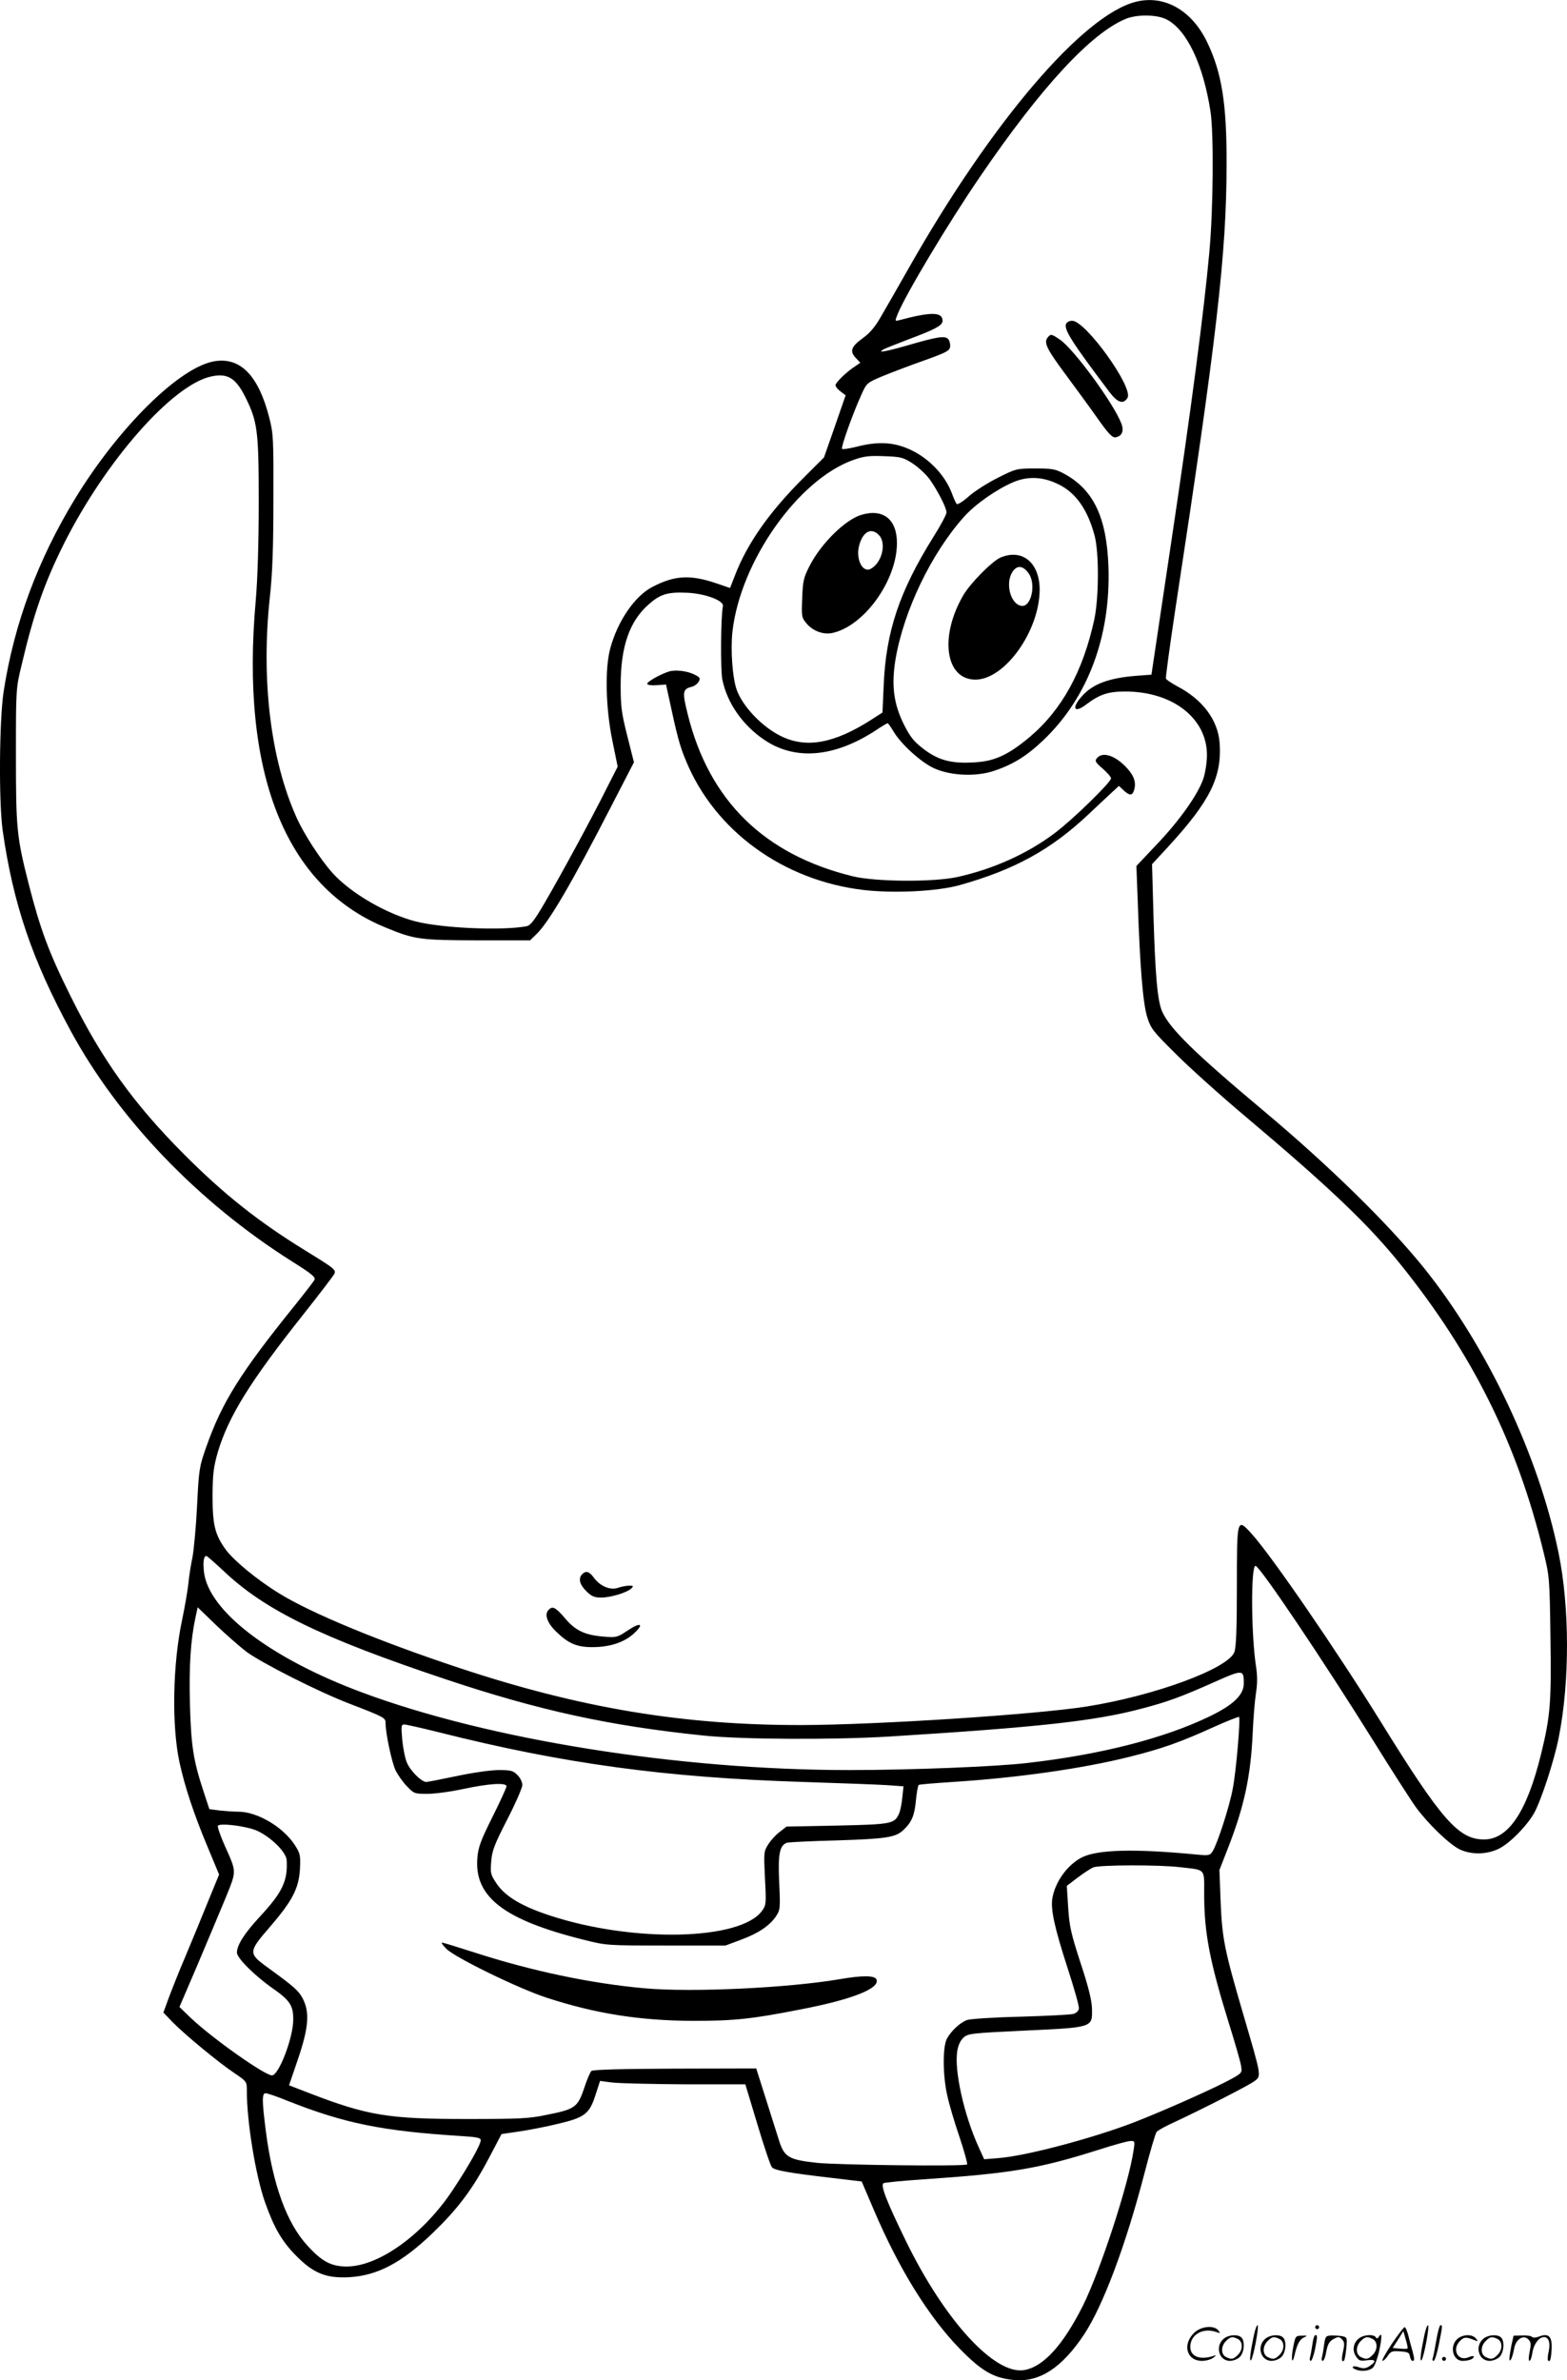
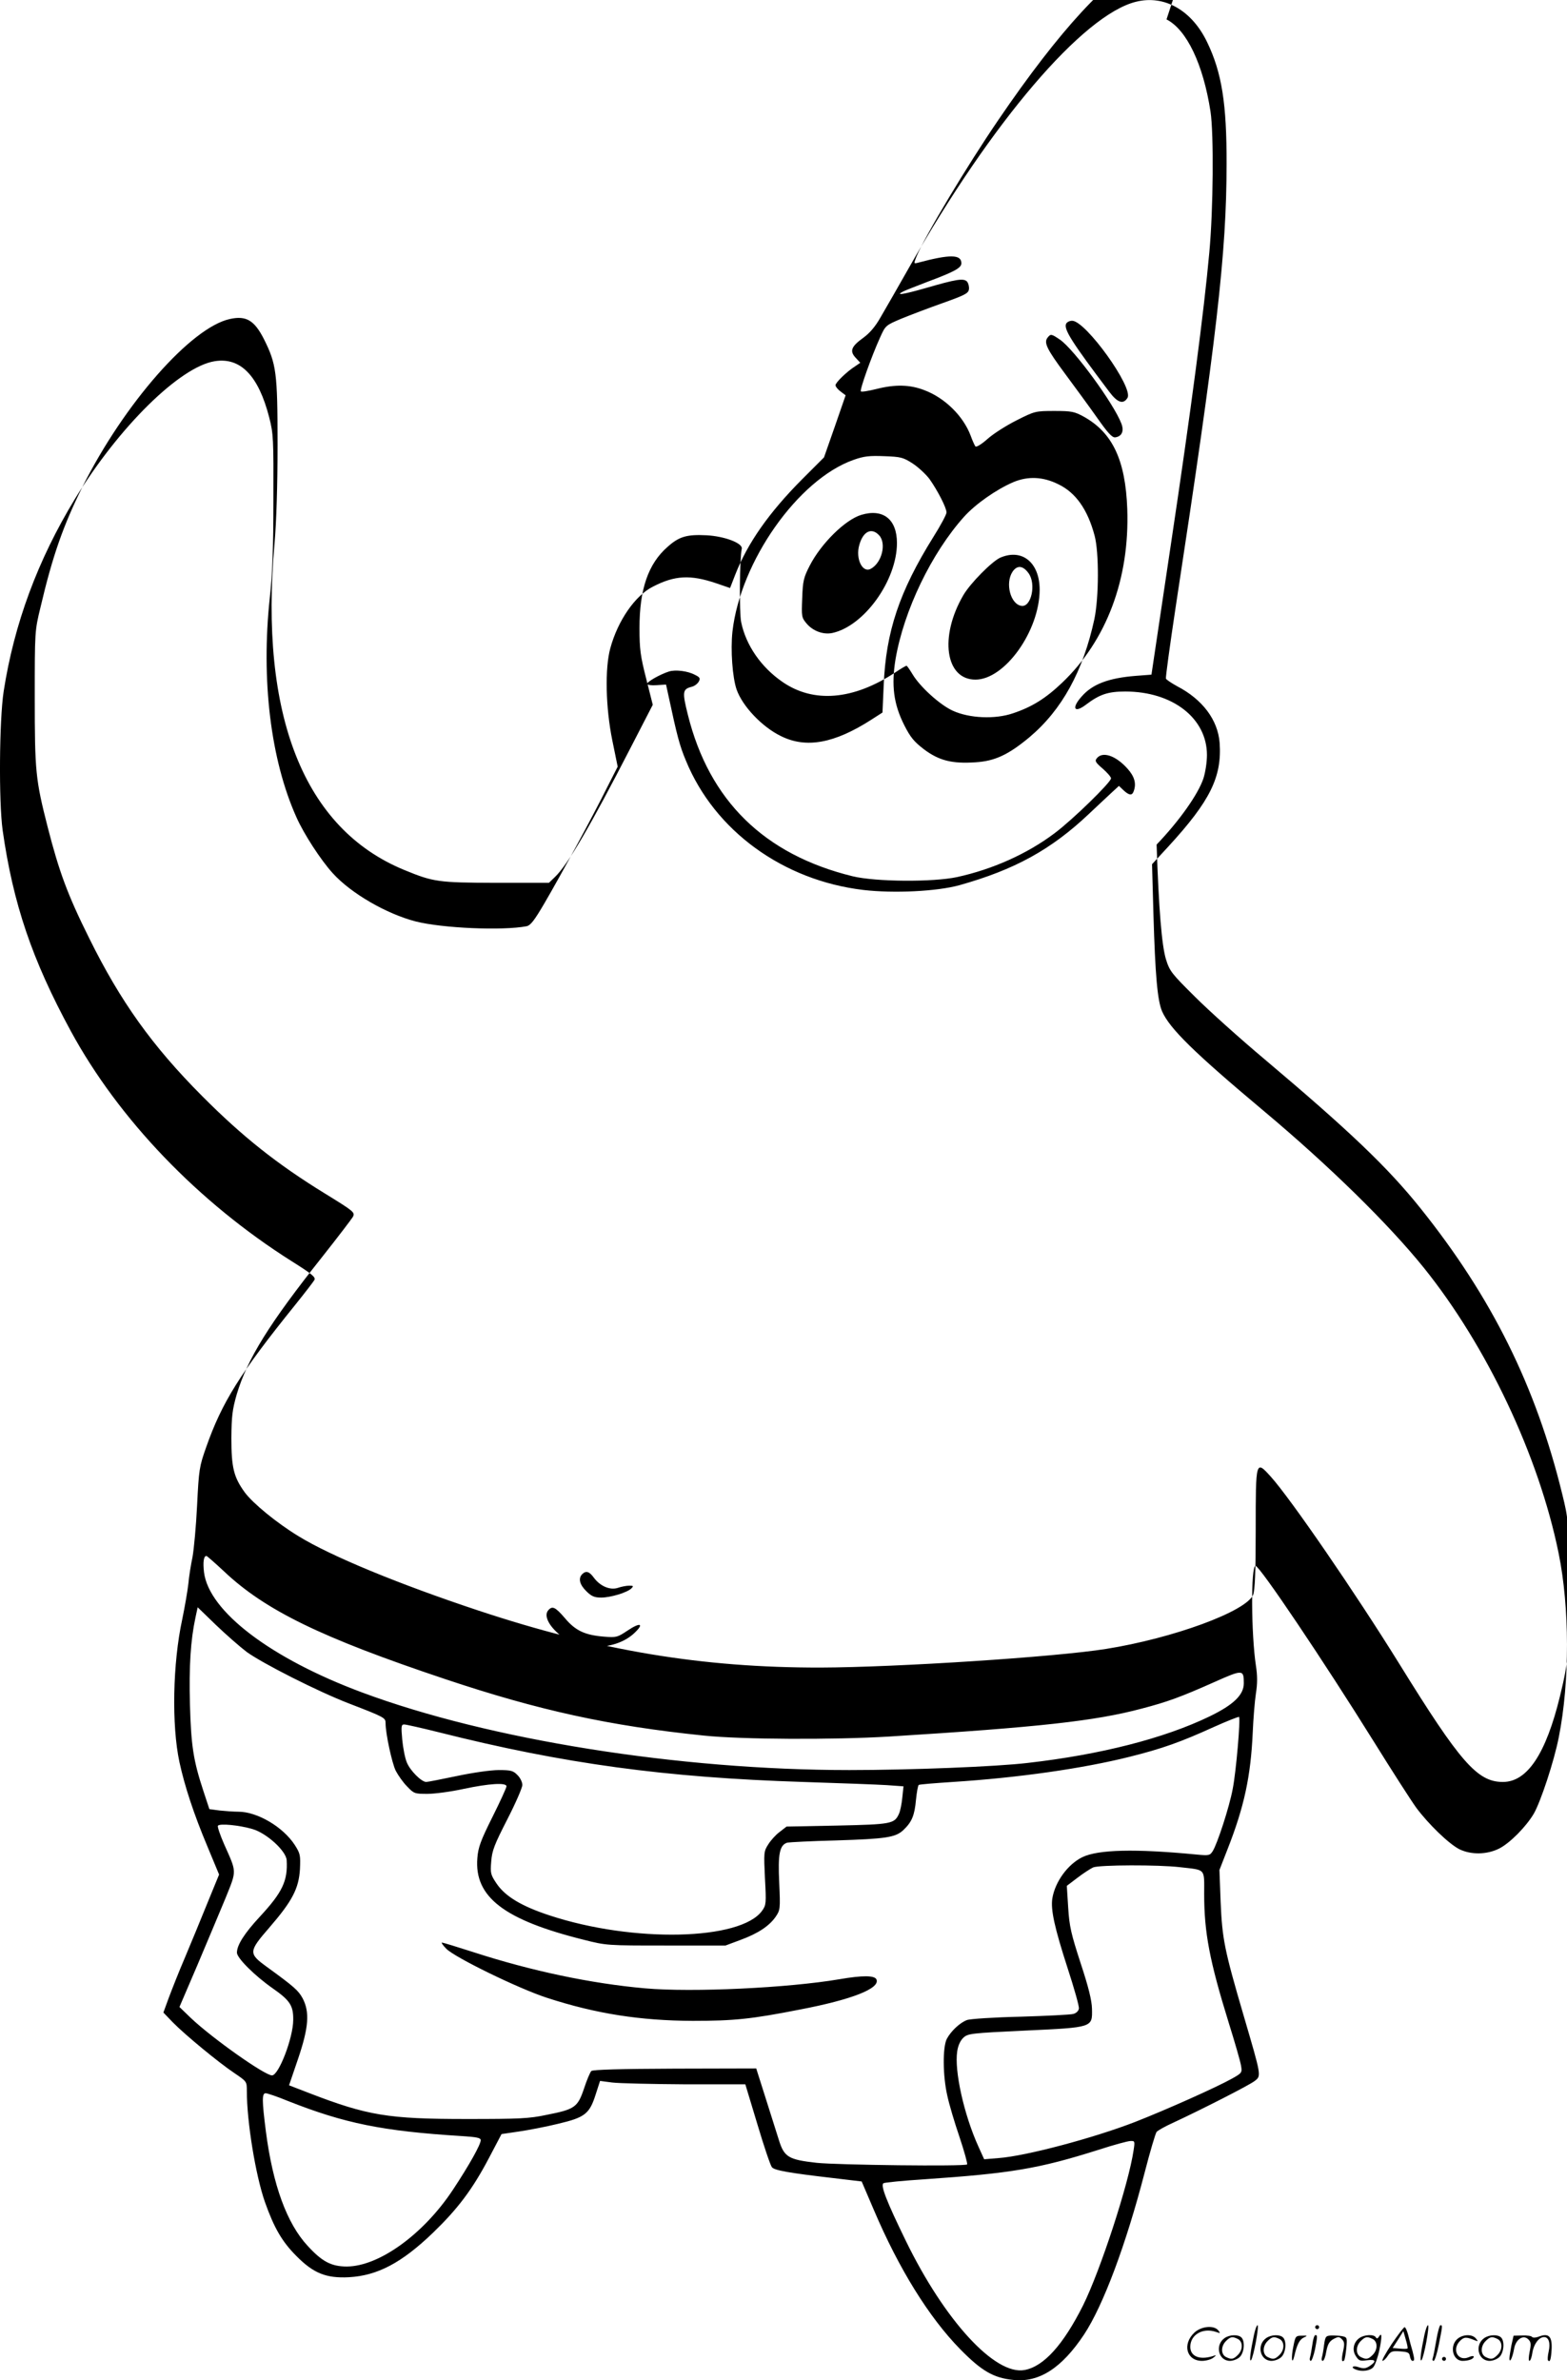
<svg xmlns="http://www.w3.org/2000/svg" version="1.0" viewBox="0 0 790.59 1200.572" preserveAspectRatio="xMidYMid meet">
  <g transform="translate(-0.466,1200.789) scale(0.1,-0.1)" fill="#000000" stroke="none">
-     <path d="M5736 11999 c-267 -66 -728 -606 -1144 -1339 -58 -102 -123 -216 -145 -253 -26 -46 -54 -79 -87 -103 -61 -44 -70 -67 -38 -101 l23 -25 -25 -17 c-44 -28 -100 -83 -100 -96 0 -7 12 -22 26 -32 l25 -19 -54 -156 -55 -157 -111 -111 c-167 -168 -275 -322 -337 -481 l-26 -67 -70 24 c-130 44 -209 40 -319 -17 -90 -45 -177 -171 -215 -310 -28 -101 -24 -299 10 -466 l27 -132 -55 -108 c-74 -149 -235 -445 -314 -580 -52 -89 -71 -113 -91 -117 -122 -23 -423 -10 -558 24 -148 38 -328 142 -420 244 -60 66 -145 197 -182 280 -131 291 -180 694 -135 1111 13 116 18 250 18 490 1 310 0 335 -21 417 -54 211 -145 305 -275 284 -176 -28 -484 -332 -705 -694 -188 -309 -307 -630 -360 -972 -22 -145 -25 -555 -5 -700 53 -371 148 -652 344 -1013 242 -445 643 -863 1115 -1161 102 -64 121 -80 114 -94 -5 -9 -49 -66 -98 -127 -277 -343 -369 -491 -448 -716 -35 -99 -37 -113 -46 -294 -5 -104 -16 -221 -23 -260 -8 -38 -18 -99 -21 -135 -4 -36 -18 -117 -31 -180 -48 -221 -54 -534 -14 -720 26 -120 72 -261 141 -425 l59 -142 -59 -144 c-32 -79 -83 -203 -113 -274 -31 -72 -67 -164 -82 -204 l-27 -74 48 -50 c61 -62 229 -201 311 -256 62 -42 62 -42 62 -90 0 -155 44 -424 91 -559 46 -130 86 -200 159 -273 86 -87 150 -113 265 -107 144 8 266 72 425 225 124 120 198 217 283 379 l62 118 88 13 c48 7 137 24 198 39 135 32 158 50 189 148 l22 68 62 -8 c33 -4 198 -8 366 -9 l305 0 61 -202 c33 -111 66 -208 73 -216 12 -16 86 -29 310 -55 l143 -17 62 -145 c126 -296 278 -541 435 -701 108 -110 168 -145 268 -155 130 -14 244 59 357 229 97 147 212 455 306 818 27 105 54 196 60 204 6 7 43 28 83 46 138 64 386 190 412 211 34 26 34 23 -56 330 -97 331 -108 386 -116 574 l-6 160 41 105 c84 214 117 367 127 589 3 69 10 157 16 196 8 50 8 90 0 141 -24 159 -26 503 -2 503 21 0 343 -479 596 -885 92 -148 189 -299 215 -335 62 -83 163 -181 217 -209 59 -29 139 -28 201 3 54 27 136 110 175 176 35 61 102 263 126 385 56 281 55 657 -1 930 -100 490 -362 1044 -681 1440 -177 219 -473 510 -807 790 -352 295 -473 414 -512 501 -24 55 -35 184 -44 491 l-7 252 84 91 c209 228 269 349 257 521 -9 116 -86 219 -215 286 -29 16 -54 33 -56 38 -2 6 20 168 49 360 207 1355 257 1785 257 2235 1 304 -24 462 -98 615 -77 161 -216 240 -359 204z m154 -89 c102 -52 185 -226 222 -465 17 -113 14 -494 -6 -710 -27 -298 -92 -794 -195 -1480 l-97 -650 -79 -6 c-138 -11 -219 -42 -273 -104 -53 -59 -38 -87 22 -41 69 52 111 66 198 66 239 0 412 -135 412 -320 0 -37 -8 -88 -18 -119 -27 -80 -121 -213 -236 -333 l-102 -108 7 -182 c11 -328 26 -508 47 -578 19 -61 28 -72 147 -190 69 -69 227 -211 351 -315 428 -361 621 -545 786 -751 359 -448 583 -898 716 -1444 30 -122 31 -132 35 -427 5 -332 0 -399 -47 -591 -71 -291 -165 -432 -288 -432 -129 0 -215 99 -522 595 -222 358 -549 834 -649 945 -76 84 -76 84 -76 -268 0 -216 -4 -305 -13 -328 -35 -84 -403 -219 -742 -273 -256 -41 -1060 -93 -1440 -94 -598 -1 -1115 85 -1725 287 -404 134 -748 276 -910 376 -110 67 -229 165 -270 220 -56 77 -68 125 -68 275 1 111 5 143 27 220 54 180 164 357 431 693 80 101 149 192 155 202 12 23 5 28 -141 118 -241 148 -416 287 -619 491 -253 254 -412 477 -570 796 -110 221 -152 336 -210 562 -61 239 -65 280 -65 653 0 333 0 336 29 455 61 260 115 413 212 608 210 419 548 804 744 846 82 18 123 -7 171 -101 63 -126 69 -169 69 -533 0 -209 -6 -391 -15 -495 -78 -871 148 -1442 654 -1650 148 -61 172 -64 463 -65 l267 0 31 30 c63 60 178 256 380 649 l113 219 -33 131 c-29 114 -34 148 -34 256 0 196 44 324 141 409 59 53 98 64 198 59 91 -5 183 -40 177 -68 -11 -48 -13 -322 -3 -370 24 -117 101 -228 209 -302 157 -108 357 -91 568 48 28 19 54 34 57 34 3 0 16 -19 30 -42 37 -63 138 -155 204 -185 83 -38 212 -44 303 -13 96 32 165 75 248 154 225 214 341 524 329 876 -9 247 -74 385 -219 466 -48 26 -61 29 -149 29 -95 0 -99 -1 -190 -47 -52 -26 -118 -68 -147 -94 -29 -26 -57 -43 -61 -38 -4 5 -15 29 -24 54 -37 99 -130 191 -234 230 -72 28 -146 30 -241 6 -40 -10 -76 -16 -79 -12 -7 6 53 175 97 272 27 60 28 61 106 94 44 18 138 54 209 79 112 40 130 49 133 69 2 13 -2 30 -9 39 -17 19 -54 13 -212 -33 -113 -32 -153 -38 -110 -16 10 5 63 26 118 47 139 52 175 71 175 95 0 45 -57 46 -218 3 -23 -6 -23 -6 -8 32 44 105 254 456 414 690 308 452 561 726 737 798 57 23 156 22 205 -3z m-1282 -2239 c28 -18 67 -54 86 -79 41 -58 86 -145 86 -169 0 -10 -30 -66 -66 -123 -172 -276 -240 -478 -251 -751 l-6 -135 -56 -36 c-187 -120 -329 -146 -456 -83 -95 46 -194 150 -224 235 -21 61 -31 199 -21 292 40 354 331 767 610 866 53 19 81 22 156 19 83 -3 95 -6 142 -36z m737 -106 c87 -42 147 -127 182 -258 23 -85 22 -312 -1 -422 -57 -263 -163 -457 -328 -596 -106 -88 -174 -120 -272 -126 -119 -8 -184 9 -259 65 -51 39 -69 61 -100 122 -54 107 -66 201 -44 334 42 245 181 534 346 718 58 64 162 137 248 174 74 31 150 28 228 -11z m-4211 -5482 c208 -197 491 -335 1116 -544 472 -158 828 -236 1305 -285 191 -20 653 -22 935 -5 754 47 1039 78 1275 141 130 34 196 58 369 135 141 63 146 62 146 -7 0 -59 -52 -109 -174 -168 -228 -110 -548 -192 -916 -234 -158 -19 -595 -36 -900 -36 -860 0 -1819 153 -2460 392 -459 171 -771 408 -796 605 -6 51 -2 83 12 83 3 0 43 -35 88 -77z m115 -407 c80 -58 360 -200 516 -260 181 -70 185 -72 185 -100 0 -52 32 -200 51 -239 12 -23 37 -59 57 -79 35 -37 39 -38 103 -38 37 0 119 11 183 25 127 27 216 33 216 13 0 -7 -32 -77 -71 -155 -60 -120 -72 -154 -76 -207 -16 -196 135 -312 537 -412 114 -29 118 -29 415 -29 l300 0 75 28 c90 33 146 71 178 117 23 34 24 39 18 172 -7 146 2 190 41 202 10 2 119 8 243 11 256 8 303 15 343 53 42 40 56 73 63 152 4 39 10 73 14 75 4 3 81 9 171 15 330 21 658 68 893 127 164 41 257 74 424 150 67 30 125 53 128 51 8 -9 -15 -278 -32 -363 -17 -92 -78 -278 -101 -314 -14 -22 -19 -23 -82 -17 -311 30 -495 25 -575 -13 -74 -36 -138 -124 -152 -208 -9 -57 11 -148 77 -352 33 -101 59 -193 57 -204 -2 -12 -13 -23 -28 -27 -14 -4 -134 -10 -267 -14 -133 -3 -255 -11 -270 -17 -35 -13 -80 -55 -101 -94 -22 -41 -21 -187 2 -287 9 -43 37 -137 62 -210 24 -72 41 -134 38 -137 -10 -11 -657 -3 -759 8 -143 16 -164 29 -191 116 -12 39 -43 135 -68 215 l-46 145 -411 -1 c-274 -1 -414 -5 -421 -12 -6 -6 -23 -46 -37 -89 -32 -94 -46 -104 -188 -132 -89 -19 -137 -21 -405 -21 -394 0 -499 17 -794 131 l-101 39 45 132 c54 159 60 236 24 306 -22 40 -40 57 -182 160 -92 67 -92 76 14 198 115 133 148 196 154 294 3 70 2 78 -26 122 -59 91 -189 168 -285 168 -23 0 -65 3 -94 6 l-52 7 -30 91 c-51 155 -62 227 -68 437 -5 191 3 323 28 439 l11 51 92 -89 c51 -49 121 -110 155 -136z m972 -406 c627 -158 1142 -228 1836 -250 186 -6 376 -13 422 -16 l84 -6 -6 -57 c-3 -31 -10 -67 -17 -82 -23 -50 -37 -53 -311 -59 l-256 -5 -36 -28 c-19 -14 -45 -43 -57 -63 -22 -34 -22 -42 -16 -170 7 -126 6 -135 -14 -163 -107 -151 -652 -163 -1073 -24 -140 46 -222 95 -266 159 -31 46 -33 53 -28 113 4 55 16 85 81 212 42 82 76 160 76 174 0 14 -11 37 -25 50 -21 22 -33 25 -94 25 -40 0 -131 -13 -211 -30 -77 -16 -147 -30 -155 -30 -24 0 -82 58 -98 99 -9 21 -19 73 -23 115 -6 67 -5 76 10 76 9 0 89 -18 177 -40z m-941 -488 c71 -21 169 -111 171 -157 6 -104 -22 -162 -134 -283 -80 -86 -117 -145 -117 -183 0 -27 89 -116 182 -181 86 -60 103 -87 102 -158 0 -90 -73 -280 -107 -280 -37 0 -301 187 -409 289 l-58 56 90 210 c49 116 113 268 142 338 58 144 58 128 -7 274 -20 46 -34 87 -31 92 8 13 109 3 176 -17z m4679 -192 c131 -15 121 -4 121 -135 0 -194 27 -337 124 -650 31 -99 59 -196 62 -216 6 -35 5 -37 -47 -66 -79 -44 -332 -157 -488 -218 -209 -81 -551 -172 -688 -182 l-73 -6 -29 64 c-73 161 -122 382 -107 480 4 29 16 55 31 69 23 21 36 23 312 36 343 16 339 15 337 110 -1 42 -17 108 -57 229 -48 148 -57 185 -63 280 l-7 111 54 41 c30 23 66 46 79 52 32 13 331 14 439 1z m-4502 -1179 c286 -113 476 -152 876 -177 79 -5 97 -9 97 -21 0 -22 -59 -127 -139 -248 -148 -225 -373 -388 -536 -389 -78 0 -125 24 -198 104 -105 113 -176 307 -211 578 -20 157 -20 192 -1 192 8 0 59 -17 112 -39z m4267 -248 c-25 -171 -167 -605 -255 -783 -100 -199 -198 -308 -295 -326 -149 -28 -403 249 -599 651 -98 201 -129 281 -113 291 6 4 99 13 207 20 437 30 575 53 876 148 77 25 150 45 163 45 22 1 23 -1 16 -46z M5383 10374 c-11 -29 31 -94 218 -342 42 -56 71 -65 92 -31 32 51 -211 389 -279 389 -14 0 -27 -7 -31 -16z M5290 10305 c-20 -25 -4 -58 88 -182 48 -65 121 -164 161 -221 57 -81 77 -102 93 -100 33 5 45 32 30 70 -38 100 -239 375 -310 423 -43 29 -46 30 -62 10z M3380 8621 c-44 -14 -110 -51 -110 -62 0 -6 20 -9 48 -7 l47 3 12 -55 c44 -206 57 -254 88 -328 145 -354 490 -605 896 -653 155 -18 371 -7 484 24 278 78 463 179 655 361 41 39 92 86 112 105 l38 35 23 -22 c28 -26 43 -28 51 -6 15 39 5 75 -31 115 -59 66 -125 88 -154 53 -12 -14 -8 -21 29 -53 23 -20 42 -42 42 -49 0 -20 -195 -210 -285 -277 -138 -104 -313 -182 -492 -221 -122 -26 -410 -24 -526 4 -446 109 -724 381 -832 815 -29 116 -27 129 20 141 13 3 29 15 35 26 9 16 6 22 -19 34 -37 20 -99 27 -131 17z M2942 4068 c-21 -21 -13 -53 21 -86 26 -26 41 -32 75 -32 47 0 130 25 152 46 12 12 11 14 -11 14 -14 0 -40 -5 -57 -11 -39 -13 -89 8 -121 51 -23 32 -40 37 -59 18z M2770 3885 c-19 -23 -3 -66 44 -110 59 -57 102 -75 178 -75 90 0 162 24 211 69 54 50 34 59 -33 14 -51 -34 -56 -35 -119 -30 -96 8 -143 30 -196 93 -49 57 -64 64 -85 39z M4350 9411 c-82 -25 -203 -145 -260 -256 -31 -60 -35 -78 -38 -164 -4 -93 -3 -98 22 -128 32 -38 84 -57 129 -48 161 34 327 265 327 454 0 120 -70 175 -180 142z m90 -103 c38 -41 14 -139 -42 -169 -42 -23 -78 51 -58 120 19 69 62 90 100 49z M5051 9195 c-42 -19 -151 -129 -186 -189 -122 -209 -91 -426 61 -426 148 0 323 245 324 453 0 137 -88 210 -199 162z m142 -77 c41 -54 15 -174 -35 -166 -55 8 -83 114 -45 172 23 34 52 32 80 -6z M2256 2179 c41 -43 364 -201 509 -248 246 -80 470 -115 735 -116 209 0 296 9 540 57 262 50 404 106 387 151 -8 22 -71 22 -187 2 -259 -44 -741 -67 -980 -46 -273 24 -575 88 -865 182 -84 27 -156 49 -161 49 -4 0 5 -14 22 -31z M6331 230 c-18 -85 -24 -135 -15 -127 12 11 43 177 33 177 -4 0 -12 -22 -18 -50z M6640 270 c0 -5 5 -10 10 -10 6 0 10 5 10 10 0 6 -4 10 -10 10 -5 0 -10 -4 -10 -10z M7191 230 c-18 -85 -24 -135 -15 -127 12 11 43 177 33 177 -4 0 -12 -22 -18 -50z M7251 203 c-7 -42 -15 -82 -18 -90 -3 -7 -1 -13 5 -13 5 0 17 37 26 83 19 95 19 97 8 97 -4 0 -14 -34 -21 -77z M6031 243 c-63 -59 -40 -143 38 -143 20 0 46 7 57 16 18 14 18 15 -6 7 -64 -19 -110 0 -110 48 0 61 63 98 130 75 22 -8 23 -7 11 8 -22 27 -85 21 -120 -11z M7026 185 c-31 -47 -52 -85 -46 -85 5 0 17 11 26 25 15 23 23 26 63 23 39 -3 46 -6 49 -25 2 -13 8 -23 13 -23 11 0 11 6 0 50 -6 19 -15 54 -21 78 -6 23 -14 42 -19 42 -4 0 -33 -38 -65 -85z m80 -22 c-2 -3 -20 -3 -40 -1 l-35 3 27 42 27 43 12 -42 c7 -23 11 -43 9 -45z M6183 215 c-50 -35 -31 -115 27 -115 17 0 39 9 50 20 22 22 27 79 8 98 -16 16 -59 15 -85 -3z m68 -5 c25 -14 25 -54 -1 -80 -23 -23 -33 -24 -61 -10 -25 14 -25 54 1 80 23 23 33 24 61 10z M6393 215 c-50 -35 -31 -115 27 -115 17 0 39 9 50 20 22 22 27 79 8 98 -16 16 -59 15 -85 -3z m68 -5 c25 -14 25 -54 -1 -80 -23 -23 -33 -24 -61 -10 -25 14 -25 54 1 80 23 23 33 24 61 10z M6530 173 c-12 -56 -8 -100 5 -48 13 57 26 83 48 93 20 9 19 10 -10 9 -31 0 -33 -2 -43 -54z M6626 183 c-4 -27 -9 -56 -12 -65 -3 -10 -1 -18 4 -18 5 0 14 26 21 57 13 68 13 73 2 73 -5 0 -12 -21 -15 -47z M6685 181 c-3 -25 -8 -54 -11 -63 -3 -10 -1 -18 4 -18 6 0 14 21 18 47 7 36 15 51 36 63 25 13 29 13 43 -1 13 -13 14 -24 6 -60 -9 -41 -8 -59 5 -47 3 3 8 31 11 61 5 53 4 56 -18 61 -13 3 -38 4 -56 4 -29 -1 -32 -4 -38 -47z M6863 215 c-30 -21 -38 -62 -17 -92 14 -22 21 -25 55 -20 45 6 50 -5 14 -29 -20 -13 -31 -14 -55 -6 -30 11 -44 -1 -14 -12 30 -12 71 -6 87 12 9 10 23 49 31 87 14 68 13 93 -3 66 -6 -9 -11 -10 -15 -2 -10 16 -58 14 -83 -4z m68 -5 c25 -14 25 -54 -1 -80 -23 -23 -33 -24 -61 -10 -25 14 -25 54 1 80 23 23 33 24 61 10z M7363 215 c-47 -33 -32 -115 21 -115 31 0 56 10 56 21 0 5 -11 4 -24 -2 -55 -25 -89 38 -45 82 20 20 31 21 74 3 18 -7 18 -6 6 9 -17 21 -59 22 -88 2z M7493 215 c-50 -35 -31 -115 27 -115 17 0 39 9 50 20 22 22 27 79 8 98 -16 16 -59 15 -85 -3z m68 -5 c25 -14 25 -54 -1 -80 -23 -23 -33 -24 -61 -10 -25 14 -25 54 1 80 23 23 33 24 61 10z M7630 178 c-5 -27 -10 -57 -10 -66 1 -27 16 5 24 51 9 47 47 71 72 45 13 -13 14 -24 6 -62 -5 -25 -6 -46 -1 -46 5 0 12 19 15 42 7 43 33 78 59 78 23 0 33 -29 23 -73 -5 -22 -6 -42 -3 -45 10 -11 15 6 18 58 3 64 -15 81 -63 63 -18 -7 -32 -7 -36 -2 -3 5 -25 8 -49 7 l-44 -1 -11 -49z M7280 110 c0 -5 5 -10 10 -10 6 0 10 5 10 10 0 6 -4 10 -10 10 -5 0 -10 -4 -10 -10z" />
+     <path d="M5736 11999 c-267 -66 -728 -606 -1144 -1339 -58 -102 -123 -216 -145 -253 -26 -46 -54 -79 -87 -103 -61 -44 -70 -67 -38 -101 l23 -25 -25 -17 c-44 -28 -100 -83 -100 -96 0 -7 12 -22 26 -32 l25 -19 -54 -156 -55 -157 -111 -111 c-167 -168 -275 -322 -337 -481 l-26 -67 -70 24 c-130 44 -209 40 -319 -17 -90 -45 -177 -171 -215 -310 -28 -101 -24 -299 10 -466 l27 -132 -55 -108 c-74 -149 -235 -445 -314 -580 -52 -89 -71 -113 -91 -117 -122 -23 -423 -10 -558 24 -148 38 -328 142 -420 244 -60 66 -145 197 -182 280 -131 291 -180 694 -135 1111 13 116 18 250 18 490 1 310 0 335 -21 417 -54 211 -145 305 -275 284 -176 -28 -484 -332 -705 -694 -188 -309 -307 -630 -360 -972 -22 -145 -25 -555 -5 -700 53 -371 148 -652 344 -1013 242 -445 643 -863 1115 -1161 102 -64 121 -80 114 -94 -5 -9 -49 -66 -98 -127 -277 -343 -369 -491 -448 -716 -35 -99 -37 -113 -46 -294 -5 -104 -16 -221 -23 -260 -8 -38 -18 -99 -21 -135 -4 -36 -18 -117 -31 -180 -48 -221 -54 -534 -14 -720 26 -120 72 -261 141 -425 l59 -142 -59 -144 c-32 -79 -83 -203 -113 -274 -31 -72 -67 -164 -82 -204 l-27 -74 48 -50 c61 -62 229 -201 311 -256 62 -42 62 -42 62 -90 0 -155 44 -424 91 -559 46 -130 86 -200 159 -273 86 -87 150 -113 265 -107 144 8 266 72 425 225 124 120 198 217 283 379 l62 118 88 13 c48 7 137 24 198 39 135 32 158 50 189 148 l22 68 62 -8 c33 -4 198 -8 366 -9 l305 0 61 -202 c33 -111 66 -208 73 -216 12 -16 86 -29 310 -55 l143 -17 62 -145 c126 -296 278 -541 435 -701 108 -110 168 -145 268 -155 130 -14 244 59 357 229 97 147 212 455 306 818 27 105 54 196 60 204 6 7 43 28 83 46 138 64 386 190 412 211 34 26 34 23 -56 330 -97 331 -108 386 -116 574 l-6 160 41 105 c84 214 117 367 127 589 3 69 10 157 16 196 8 50 8 90 0 141 -24 159 -26 503 -2 503 21 0 343 -479 596 -885 92 -148 189 -299 215 -335 62 -83 163 -181 217 -209 59 -29 139 -28 201 3 54 27 136 110 175 176 35 61 102 263 126 385 56 281 55 657 -1 930 -100 490 -362 1044 -681 1440 -177 219 -473 510 -807 790 -352 295 -473 414 -512 501 -24 55 -35 184 -44 491 l-7 252 84 91 c209 228 269 349 257 521 -9 116 -86 219 -215 286 -29 16 -54 33 -56 38 -2 6 20 168 49 360 207 1355 257 1785 257 2235 1 304 -24 462 -98 615 -77 161 -216 240 -359 204z m154 -89 c102 -52 185 -226 222 -465 17 -113 14 -494 -6 -710 -27 -298 -92 -794 -195 -1480 l-97 -650 -79 -6 c-138 -11 -219 -42 -273 -104 -53 -59 -38 -87 22 -41 69 52 111 66 198 66 239 0 412 -135 412 -320 0 -37 -8 -88 -18 -119 -27 -80 -121 -213 -236 -333 c11 -328 26 -508 47 -578 19 -61 28 -72 147 -190 69 -69 227 -211 351 -315 428 -361 621 -545 786 -751 359 -448 583 -898 716 -1444 30 -122 31 -132 35 -427 5 -332 0 -399 -47 -591 -71 -291 -165 -432 -288 -432 -129 0 -215 99 -522 595 -222 358 -549 834 -649 945 -76 84 -76 84 -76 -268 0 -216 -4 -305 -13 -328 -35 -84 -403 -219 -742 -273 -256 -41 -1060 -93 -1440 -94 -598 -1 -1115 85 -1725 287 -404 134 -748 276 -910 376 -110 67 -229 165 -270 220 -56 77 -68 125 -68 275 1 111 5 143 27 220 54 180 164 357 431 693 80 101 149 192 155 202 12 23 5 28 -141 118 -241 148 -416 287 -619 491 -253 254 -412 477 -570 796 -110 221 -152 336 -210 562 -61 239 -65 280 -65 653 0 333 0 336 29 455 61 260 115 413 212 608 210 419 548 804 744 846 82 18 123 -7 171 -101 63 -126 69 -169 69 -533 0 -209 -6 -391 -15 -495 -78 -871 148 -1442 654 -1650 148 -61 172 -64 463 -65 l267 0 31 30 c63 60 178 256 380 649 l113 219 -33 131 c-29 114 -34 148 -34 256 0 196 44 324 141 409 59 53 98 64 198 59 91 -5 183 -40 177 -68 -11 -48 -13 -322 -3 -370 24 -117 101 -228 209 -302 157 -108 357 -91 568 48 28 19 54 34 57 34 3 0 16 -19 30 -42 37 -63 138 -155 204 -185 83 -38 212 -44 303 -13 96 32 165 75 248 154 225 214 341 524 329 876 -9 247 -74 385 -219 466 -48 26 -61 29 -149 29 -95 0 -99 -1 -190 -47 -52 -26 -118 -68 -147 -94 -29 -26 -57 -43 -61 -38 -4 5 -15 29 -24 54 -37 99 -130 191 -234 230 -72 28 -146 30 -241 6 -40 -10 -76 -16 -79 -12 -7 6 53 175 97 272 27 60 28 61 106 94 44 18 138 54 209 79 112 40 130 49 133 69 2 13 -2 30 -9 39 -17 19 -54 13 -212 -33 -113 -32 -153 -38 -110 -16 10 5 63 26 118 47 139 52 175 71 175 95 0 45 -57 46 -218 3 -23 -6 -23 -6 -8 32 44 105 254 456 414 690 308 452 561 726 737 798 57 23 156 22 205 -3z m-1282 -2239 c28 -18 67 -54 86 -79 41 -58 86 -145 86 -169 0 -10 -30 -66 -66 -123 -172 -276 -240 -478 -251 -751 l-6 -135 -56 -36 c-187 -120 -329 -146 -456 -83 -95 46 -194 150 -224 235 -21 61 -31 199 -21 292 40 354 331 767 610 866 53 19 81 22 156 19 83 -3 95 -6 142 -36z m737 -106 c87 -42 147 -127 182 -258 23 -85 22 -312 -1 -422 -57 -263 -163 -457 -328 -596 -106 -88 -174 -120 -272 -126 -119 -8 -184 9 -259 65 -51 39 -69 61 -100 122 -54 107 -66 201 -44 334 42 245 181 534 346 718 58 64 162 137 248 174 74 31 150 28 228 -11z m-4211 -5482 c208 -197 491 -335 1116 -544 472 -158 828 -236 1305 -285 191 -20 653 -22 935 -5 754 47 1039 78 1275 141 130 34 196 58 369 135 141 63 146 62 146 -7 0 -59 -52 -109 -174 -168 -228 -110 -548 -192 -916 -234 -158 -19 -595 -36 -900 -36 -860 0 -1819 153 -2460 392 -459 171 -771 408 -796 605 -6 51 -2 83 12 83 3 0 43 -35 88 -77z m115 -407 c80 -58 360 -200 516 -260 181 -70 185 -72 185 -100 0 -52 32 -200 51 -239 12 -23 37 -59 57 -79 35 -37 39 -38 103 -38 37 0 119 11 183 25 127 27 216 33 216 13 0 -7 -32 -77 -71 -155 -60 -120 -72 -154 -76 -207 -16 -196 135 -312 537 -412 114 -29 118 -29 415 -29 l300 0 75 28 c90 33 146 71 178 117 23 34 24 39 18 172 -7 146 2 190 41 202 10 2 119 8 243 11 256 8 303 15 343 53 42 40 56 73 63 152 4 39 10 73 14 75 4 3 81 9 171 15 330 21 658 68 893 127 164 41 257 74 424 150 67 30 125 53 128 51 8 -9 -15 -278 -32 -363 -17 -92 -78 -278 -101 -314 -14 -22 -19 -23 -82 -17 -311 30 -495 25 -575 -13 -74 -36 -138 -124 -152 -208 -9 -57 11 -148 77 -352 33 -101 59 -193 57 -204 -2 -12 -13 -23 -28 -27 -14 -4 -134 -10 -267 -14 -133 -3 -255 -11 -270 -17 -35 -13 -80 -55 -101 -94 -22 -41 -21 -187 2 -287 9 -43 37 -137 62 -210 24 -72 41 -134 38 -137 -10 -11 -657 -3 -759 8 -143 16 -164 29 -191 116 -12 39 -43 135 -68 215 l-46 145 -411 -1 c-274 -1 -414 -5 -421 -12 -6 -6 -23 -46 -37 -89 -32 -94 -46 -104 -188 -132 -89 -19 -137 -21 -405 -21 -394 0 -499 17 -794 131 l-101 39 45 132 c54 159 60 236 24 306 -22 40 -40 57 -182 160 -92 67 -92 76 14 198 115 133 148 196 154 294 3 70 2 78 -26 122 -59 91 -189 168 -285 168 -23 0 -65 3 -94 6 l-52 7 -30 91 c-51 155 -62 227 -68 437 -5 191 3 323 28 439 l11 51 92 -89 c51 -49 121 -110 155 -136z m972 -406 c627 -158 1142 -228 1836 -250 186 -6 376 -13 422 -16 l84 -6 -6 -57 c-3 -31 -10 -67 -17 -82 -23 -50 -37 -53 -311 -59 l-256 -5 -36 -28 c-19 -14 -45 -43 -57 -63 -22 -34 -22 -42 -16 -170 7 -126 6 -135 -14 -163 -107 -151 -652 -163 -1073 -24 -140 46 -222 95 -266 159 -31 46 -33 53 -28 113 4 55 16 85 81 212 42 82 76 160 76 174 0 14 -11 37 -25 50 -21 22 -33 25 -94 25 -40 0 -131 -13 -211 -30 -77 -16 -147 -30 -155 -30 -24 0 -82 58 -98 99 -9 21 -19 73 -23 115 -6 67 -5 76 10 76 9 0 89 -18 177 -40z m-941 -488 c71 -21 169 -111 171 -157 6 -104 -22 -162 -134 -283 -80 -86 -117 -145 -117 -183 0 -27 89 -116 182 -181 86 -60 103 -87 102 -158 0 -90 -73 -280 -107 -280 -37 0 -301 187 -409 289 l-58 56 90 210 c49 116 113 268 142 338 58 144 58 128 -7 274 -20 46 -34 87 -31 92 8 13 109 3 176 -17z m4679 -192 c131 -15 121 -4 121 -135 0 -194 27 -337 124 -650 31 -99 59 -196 62 -216 6 -35 5 -37 -47 -66 -79 -44 -332 -157 -488 -218 -209 -81 -551 -172 -688 -182 l-73 -6 -29 64 c-73 161 -122 382 -107 480 4 29 16 55 31 69 23 21 36 23 312 36 343 16 339 15 337 110 -1 42 -17 108 -57 229 -48 148 -57 185 -63 280 l-7 111 54 41 c30 23 66 46 79 52 32 13 331 14 439 1z m-4502 -1179 c286 -113 476 -152 876 -177 79 -5 97 -9 97 -21 0 -22 -59 -127 -139 -248 -148 -225 -373 -388 -536 -389 -78 0 -125 24 -198 104 -105 113 -176 307 -211 578 -20 157 -20 192 -1 192 8 0 59 -17 112 -39z m4267 -248 c-25 -171 -167 -605 -255 -783 -100 -199 -198 -308 -295 -326 -149 -28 -403 249 -599 651 -98 201 -129 281 -113 291 6 4 99 13 207 20 437 30 575 53 876 148 77 25 150 45 163 45 22 1 23 -1 16 -46z M5383 10374 c-11 -29 31 -94 218 -342 42 -56 71 -65 92 -31 32 51 -211 389 -279 389 -14 0 -27 -7 -31 -16z M5290 10305 c-20 -25 -4 -58 88 -182 48 -65 121 -164 161 -221 57 -81 77 -102 93 -100 33 5 45 32 30 70 -38 100 -239 375 -310 423 -43 29 -46 30 -62 10z M3380 8621 c-44 -14 -110 -51 -110 -62 0 -6 20 -9 48 -7 l47 3 12 -55 c44 -206 57 -254 88 -328 145 -354 490 -605 896 -653 155 -18 371 -7 484 24 278 78 463 179 655 361 41 39 92 86 112 105 l38 35 23 -22 c28 -26 43 -28 51 -6 15 39 5 75 -31 115 -59 66 -125 88 -154 53 -12 -14 -8 -21 29 -53 23 -20 42 -42 42 -49 0 -20 -195 -210 -285 -277 -138 -104 -313 -182 -492 -221 -122 -26 -410 -24 -526 4 -446 109 -724 381 -832 815 -29 116 -27 129 20 141 13 3 29 15 35 26 9 16 6 22 -19 34 -37 20 -99 27 -131 17z M2942 4068 c-21 -21 -13 -53 21 -86 26 -26 41 -32 75 -32 47 0 130 25 152 46 12 12 11 14 -11 14 -14 0 -40 -5 -57 -11 -39 -13 -89 8 -121 51 -23 32 -40 37 -59 18z M2770 3885 c-19 -23 -3 -66 44 -110 59 -57 102 -75 178 -75 90 0 162 24 211 69 54 50 34 59 -33 14 -51 -34 -56 -35 -119 -30 -96 8 -143 30 -196 93 -49 57 -64 64 -85 39z M4350 9411 c-82 -25 -203 -145 -260 -256 -31 -60 -35 -78 -38 -164 -4 -93 -3 -98 22 -128 32 -38 84 -57 129 -48 161 34 327 265 327 454 0 120 -70 175 -180 142z m90 -103 c38 -41 14 -139 -42 -169 -42 -23 -78 51 -58 120 19 69 62 90 100 49z M5051 9195 c-42 -19 -151 -129 -186 -189 -122 -209 -91 -426 61 -426 148 0 323 245 324 453 0 137 -88 210 -199 162z m142 -77 c41 -54 15 -174 -35 -166 -55 8 -83 114 -45 172 23 34 52 32 80 -6z M2256 2179 c41 -43 364 -201 509 -248 246 -80 470 -115 735 -116 209 0 296 9 540 57 262 50 404 106 387 151 -8 22 -71 22 -187 2 -259 -44 -741 -67 -980 -46 -273 24 -575 88 -865 182 -84 27 -156 49 -161 49 -4 0 5 -14 22 -31z M6331 230 c-18 -85 -24 -135 -15 -127 12 11 43 177 33 177 -4 0 -12 -22 -18 -50z M6640 270 c0 -5 5 -10 10 -10 6 0 10 5 10 10 0 6 -4 10 -10 10 -5 0 -10 -4 -10 -10z M7191 230 c-18 -85 -24 -135 -15 -127 12 11 43 177 33 177 -4 0 -12 -22 -18 -50z M7251 203 c-7 -42 -15 -82 -18 -90 -3 -7 -1 -13 5 -13 5 0 17 37 26 83 19 95 19 97 8 97 -4 0 -14 -34 -21 -77z M6031 243 c-63 -59 -40 -143 38 -143 20 0 46 7 57 16 18 14 18 15 -6 7 -64 -19 -110 0 -110 48 0 61 63 98 130 75 22 -8 23 -7 11 8 -22 27 -85 21 -120 -11z M7026 185 c-31 -47 -52 -85 -46 -85 5 0 17 11 26 25 15 23 23 26 63 23 39 -3 46 -6 49 -25 2 -13 8 -23 13 -23 11 0 11 6 0 50 -6 19 -15 54 -21 78 -6 23 -14 42 -19 42 -4 0 -33 -38 -65 -85z m80 -22 c-2 -3 -20 -3 -40 -1 l-35 3 27 42 27 43 12 -42 c7 -23 11 -43 9 -45z M6183 215 c-50 -35 -31 -115 27 -115 17 0 39 9 50 20 22 22 27 79 8 98 -16 16 -59 15 -85 -3z m68 -5 c25 -14 25 -54 -1 -80 -23 -23 -33 -24 -61 -10 -25 14 -25 54 1 80 23 23 33 24 61 10z M6393 215 c-50 -35 -31 -115 27 -115 17 0 39 9 50 20 22 22 27 79 8 98 -16 16 -59 15 -85 -3z m68 -5 c25 -14 25 -54 -1 -80 -23 -23 -33 -24 -61 -10 -25 14 -25 54 1 80 23 23 33 24 61 10z M6530 173 c-12 -56 -8 -100 5 -48 13 57 26 83 48 93 20 9 19 10 -10 9 -31 0 -33 -2 -43 -54z M6626 183 c-4 -27 -9 -56 -12 -65 -3 -10 -1 -18 4 -18 5 0 14 26 21 57 13 68 13 73 2 73 -5 0 -12 -21 -15 -47z M6685 181 c-3 -25 -8 -54 -11 -63 -3 -10 -1 -18 4 -18 6 0 14 21 18 47 7 36 15 51 36 63 25 13 29 13 43 -1 13 -13 14 -24 6 -60 -9 -41 -8 -59 5 -47 3 3 8 31 11 61 5 53 4 56 -18 61 -13 3 -38 4 -56 4 -29 -1 -32 -4 -38 -47z M6863 215 c-30 -21 -38 -62 -17 -92 14 -22 21 -25 55 -20 45 6 50 -5 14 -29 -20 -13 -31 -14 -55 -6 -30 11 -44 -1 -14 -12 30 -12 71 -6 87 12 9 10 23 49 31 87 14 68 13 93 -3 66 -6 -9 -11 -10 -15 -2 -10 16 -58 14 -83 -4z m68 -5 c25 -14 25 -54 -1 -80 -23 -23 -33 -24 -61 -10 -25 14 -25 54 1 80 23 23 33 24 61 10z M7363 215 c-47 -33 -32 -115 21 -115 31 0 56 10 56 21 0 5 -11 4 -24 -2 -55 -25 -89 38 -45 82 20 20 31 21 74 3 18 -7 18 -6 6 9 -17 21 -59 22 -88 2z M7493 215 c-50 -35 -31 -115 27 -115 17 0 39 9 50 20 22 22 27 79 8 98 -16 16 -59 15 -85 -3z m68 -5 c25 -14 25 -54 -1 -80 -23 -23 -33 -24 -61 -10 -25 14 -25 54 1 80 23 23 33 24 61 10z M7630 178 c-5 -27 -10 -57 -10 -66 1 -27 16 5 24 51 9 47 47 71 72 45 13 -13 14 -24 6 -62 -5 -25 -6 -46 -1 -46 5 0 12 19 15 42 7 43 33 78 59 78 23 0 33 -29 23 -73 -5 -22 -6 -42 -3 -45 10 -11 15 6 18 58 3 64 -15 81 -63 63 -18 -7 -32 -7 -36 -2 -3 5 -25 8 -49 7 l-44 -1 -11 -49z M7280 110 c0 -5 5 -10 10 -10 6 0 10 5 10 10 0 6 -4 10 -10 10 -5 0 -10 -4 -10 -10z" />
  </g>
</svg>